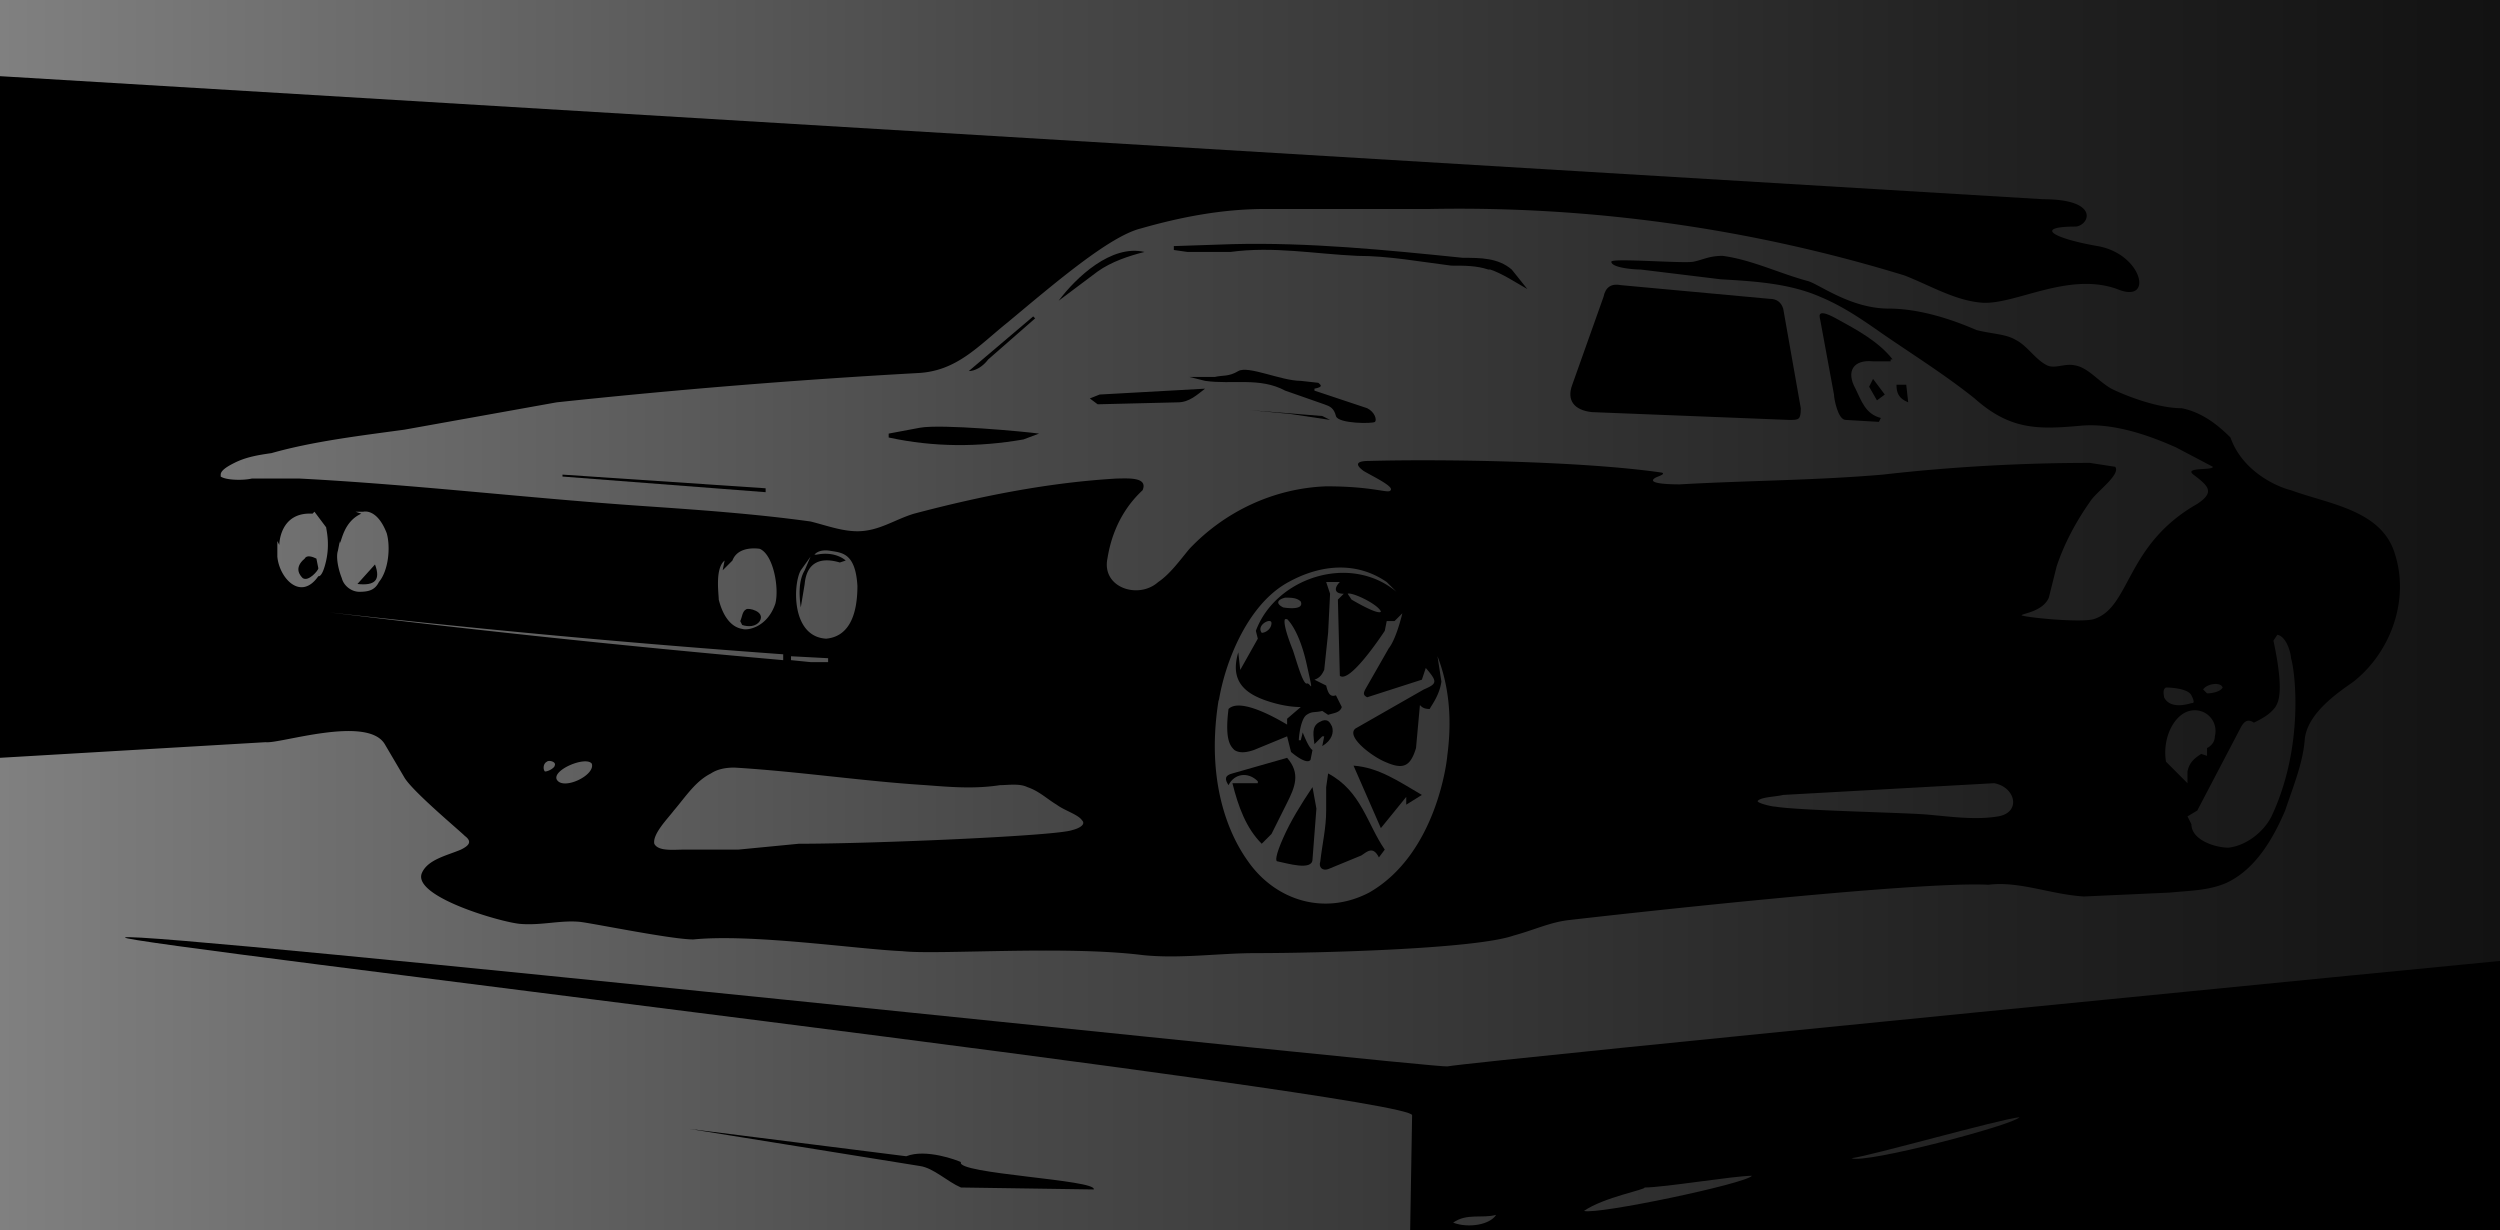
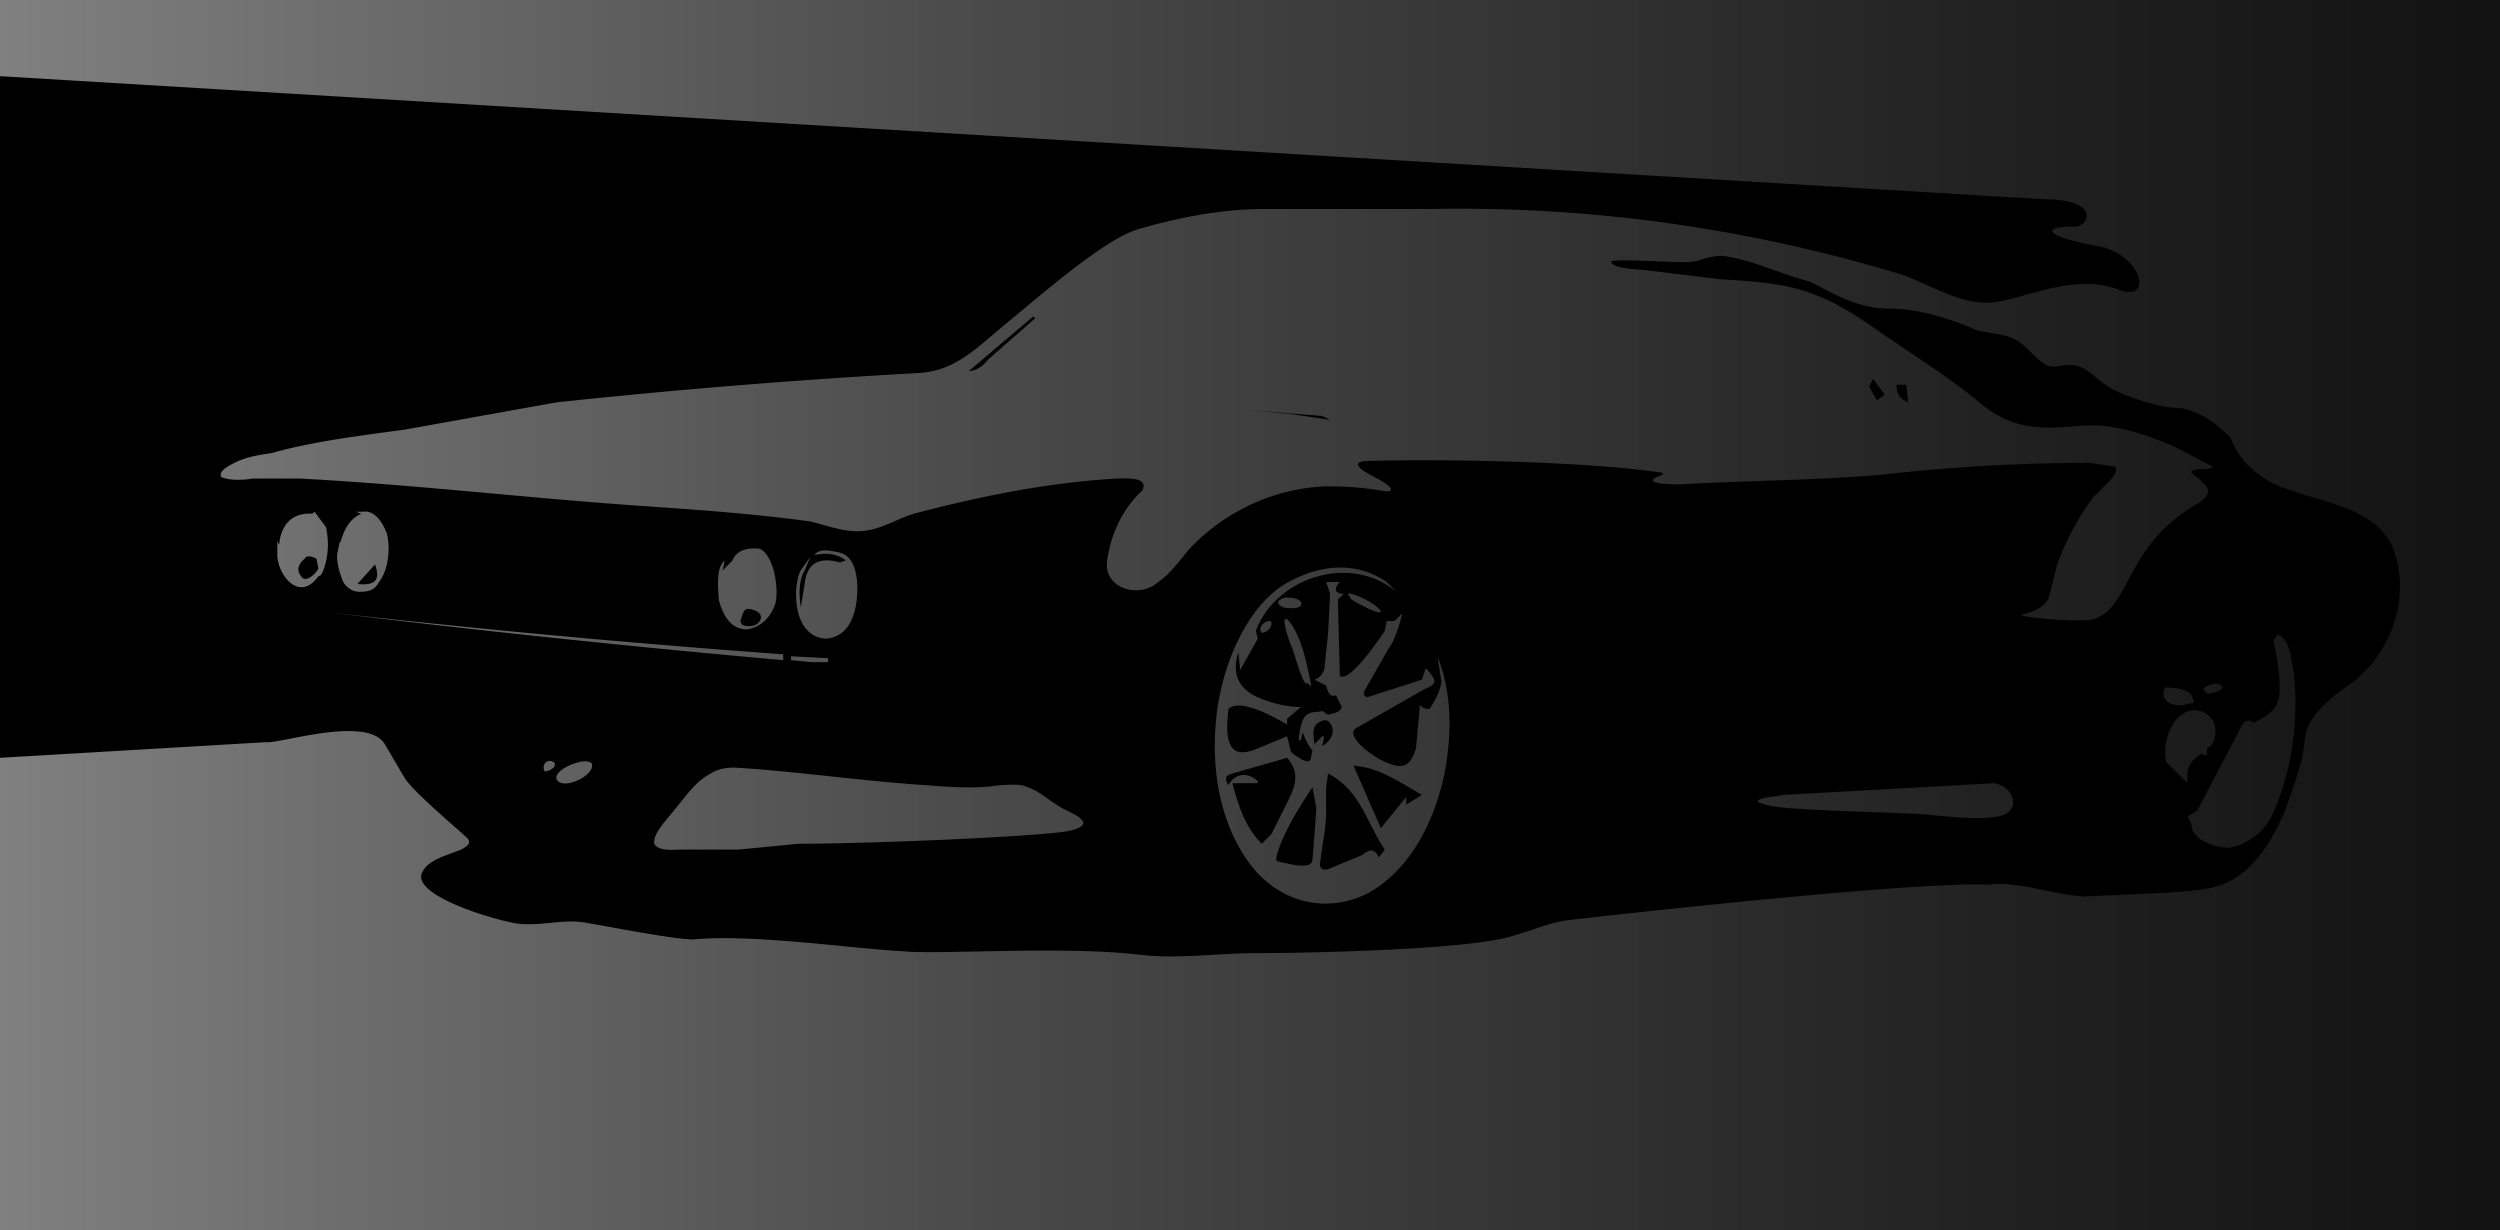
<svg xmlns="http://www.w3.org/2000/svg" viewBox="0 0 1280 630">
  <title>Model FACTORY / mfactory33 3D printable RC car webshop</title>
  <desc>Download STL files of Customizable Chassis and Body Kits</desc>
  <defs>
    <linearGradient id="a" x1="0" x2="1280" y1="315" y2="315" gradientUnits="userSpaceOnUse">
      <stop offset="0" stop-color="gray" />
      <stop offset=".4" stop-color="#494949" />
      <stop offset=".8" stop-color="#212121" />
      <stop offset="1" stop-color="#121212" />
    </linearGradient>
  </defs>
  <path fill="url(#a)" d="M0 0h1280v630H0z" />
  <path d="M136 380c7 1 52-14 61 1l10 17c4 7 28 27 31 30 4 3 2 5-2 7-7 3-17 5-20 12-5 12 40 25 50 26 11 1 21-2 31-1 8 1 47 9 58 9 30-3 84 5 107 6 18 2 83-3 123 2 19 2 39-1 58-1 31 0 112-2 132-9 11-3 19-7 29-8 17-2 177-20 214-18 16-2 32 5 49 6l44-2c10-1 20-1 29-5 15-7 24-23 30-37 4-12 9-24 10-36 1-14 18-25 25-30 19-15 29-42 21-66-7-22-34-25-53-32-8-2-25-10-31-27-7-7-15-13-25-15-13 0-30-7-36-10-7-4-12-11-19-12-5-1-10 2-14 0-6-3-10-10-16-13-5-3-12-3-20-5-7-3-26-11-45-11s-35-12-41-14c-15-4-29-11-44-13-7 0-10 2-15 3s-42-2-42 0c0 3 11 4 15 4l41 5c17 1 35 2 51 9 12 5 22 12 32 19 16 11 32 21 47 33 18 16 32 16 54 14 20-2 42 8 49 11l19 10c0 2-15 0-10 4 8 6 11 9 2 15-37 21-34 53-53 59-7 2-36-1-37-2 1-1 11-2 14-9l4-16c4-12 10-23 17-33 3-5 16-14 13-18l-13-2c-35 0-71 2-106 6-35 3-69 3-104 5-2 0-17 0-13-3 1-1 6-2 4-3-41-6-114-7-150-6-7 0-7 2-3 5 3 2 16 8 14 10-1 2-8-2-33-2-27 1-52 13-70 32-5 6-10 13-16 17-10 9-29 3-26-12 1-6 4-22 18-35 3-7-8-6-13-6-35 2-70 9-104 18-10 3-18 9-29 9-8 0-16-3-24-5-29-4-58-6-87-8-58-4-117-11-175-14h-24c-4 1-13 1-16-1v-1c0-2 3-4 7-6 6-3 12-4 19-5 21-6 46-9 68-12l78-14a3655 3655 0 0 1 185-15c20-1 31-14 46-26 24-20 52-44 68-48 21-6 42-10 64-10h84a778 778 0 0 1 243 34c13 5 26 13 40 14 17 1 44-16 69-7 19 8 13-18-10-22s-33-10-11-10c7-1 12-14-17-14L0 39v349l136-8Zm1011-7c2-4 4-5 7-3 4-2 8-4 11-8 1-2 5-6-1-34l2-3c5 1 7 10 7 12 2 6 7 45-10 81-4 8-13 15-22 16-7 0-19-4-19-12l-2-4 5-3 22-42Zm-19-20c2-3 9-4 10-1-1 2-5 3-8 3l-2-2Zm6 24c0 3-2 5-4 6v4l-3-1c-3 2-6 4-7 9v6l-11-11c-2-12 4-24 12-26s15 5 13 13Zm-25-25s11 0 13 4 1 4 0 4c-10 3-13-1-14-3 0-1-1-4 1-5Zm-209 58c2-2 9-2 13-3l108-6c11 2 14 15 2 17s-25 0-37-1c-13-1-65-2-77-4-2 0-10-2-9-3Zm-276-51c3-19 14-48 34-60 17-10 36-12 52-1l5 5c-24-20-62-7-72 20l1 4-9 16-1-9c-3 10-1 18 10 23 2 1 12 5 22 5l-7 6v3c-5-3-24-14-30-8-2 16 1 19 3 21 3 2 7 1 10 0l17-7 2 8s8 7 10 4l1-5c-2-1-5-9-5-9l-1 4h-1c0-2 1-11 4-13s4-1 8-2l3 2c3-1 6-1 7-4l-3-6c-3 1-4-1-5-5l-6-3c3-1 4-3 5-5l2-19 1-20-2-6h7c-3 3-3 6 2 6l-3 3 1 39c5 4 21-20 23-23l1-5h4l4-4s-3 13-7 18l-12 21c-1 2-1 3 1 4l28-9 2-6c6 7 6 8-1 11l-35 20c-5 4 8 14 15 17 9 4 13 3 16-7l2-22c1 1 2 2 5 2 1-2 5-7 6-14l-2-13c7 18 7 36 5 51 0 1-5 50-40 70-23 12-48 4-62-16-5-7-23-34-15-83Zm83-46c0 1-3 1-15-6l-2-3c2-1 15 5 17 9Zm-48 4s6 5 10 23 2 9 0 10c-2 0-5-11-7-17-6-15-4-16-4-16Zm-2-6c-4-2-3-4 1-5 3 0 6 0 8 2 2 5-9 3-9 3Zm-11 13c-3-4 5-8 5-5s-3 5-5 5Zm-366 71h-1c-1-1-1-4 1-5 1-1 5 0 4 2 0 1-3 3-5 3Zm5 4c-2-5 15-12 18-8 2 6-15 14-18 8Zm189 3c13 1 25 2 38 0 4 0 10-1 14 1 6 2 10 6 15 9 4 3 11 5 13 8 2 2-1 4-5 5-8 3-102 7-140 7l-31 3h-28c-5 0-13 1-15-3-1-5 7-13 10-17 6-7 11-15 19-19 3-2 7-3 12-3 33 2 66 7 98 9Zm-57-118s2-3 8-2 13 1 14 18c0 16-5 26-16 27-18-1-17-28-13-35l5-7-3 7c-3 5-3 12-2 19l2-12c1-11 8-14 18-11l3-1s-5-5-15-3m-13 52 19 1v2h-9l-10-1v-2Zm-34-49-1 5 5-5c3-8 14-6 14-6 7 3 10 20 8 28-4 12-14 14-17 13-6-1-10-7-12-15 0-3-2-16 3-20Zm30 48v3a7059 7059 0 0 1-253-27l7 1a5866 5866 0 0 0 246 23Zm-227-58v1c1-1 2-11 11-15l-3-1h4s7-2 12 11c2 7 1 19-4 25-2 4-5 5-10 5-4 0-8-3-9-7-2-5-3-11-2-14l1-5Zm-32 0 1 2s0-17 17-16l1-1 6 8c0 1 2 8 0 17s-4 8-4 8c-9 13-20 1-21-10v-8Z" />
-   <path d="M741 546c-6 1-672-70-677-66-5 3 659 81 659 91l-1 59h558V492c-11 1-522 51-539 54Zm3 80c7-5 15-2 22-4-3 5-14 7-22 4Zm67-6c10-7 32-11 31-12 10 0 46-6 55-6-3 4-79 20-86 18Zm137-27c9-1 76-20 86-21-3 4-79 24-86 21Zm-32-378c5 0 6 0 6-6l-9-51c-1-3-3-5-7-5l-76-7c-5-1-8 1-9 6l-16 45c-3 8 1 13 10 14l101 4Zm53-31c-7-9-18-15-29-21s-8 0-8 1l7 38c0 2 2 13 6 13l17 1 1-2c-8-2-10-9-13-15-5-9-1-15 9-14h9v-1Zm-206-46c6 2 12 6 19 10l-8-10c-7-6-16-6-25-6-39-4-79-8-118-7l-30 1v2l7 1h22c22-3 43 1 65 2 16 0 32 3 48 5 7 0 13 0 19 2Zm-79 75c1 4 19 4 20 3s0-5-4-7l-27-9v-1c5-1 3-2 2-3l-9-1c-10 0-27-8-32-5s-8 2-12 3h-13l8 2c14 2 28-2 41 5l20 7c3 1 5 2 6 6Zm-213 6-16 3v2c23 5 46 5 69 1l8-3c-7-1-50-5-61-3Zm91-12 41-1c6 0 10-4 14-7l-54 3-5 2 4 3Zm-70 388c-2-1-18-7-28-3l-111-14 118 19c7 1 14 8 21 11l68 1c2-5-71-8-68-14ZM288 244l104 8v-2l-104-7v1Zm254-90 20-15c7-5 16-8 24-10-17-4-35 13-44 25Z" />
  <path d="m957 198 4 7 4-3-6-8-2 4Zm19-1h-5c0 4 1 7 6 9l-1-9Zm-446-34-1-1-33 28c3 0 7-2 10-6l24-21Zm147 50-37-3 21 2 20 3-4-2Zm3 232 17-7c3-2 6-5 9 1l3-4c-9-13-12-30-29-39l-1 7v12c0 9-2 17-3 26-1 3 1 5 4 4Zm-36-44h-13c3 12 7 23 15 31l5-5 8-16c4-8 7-15 0-23l-28 8c-4 1-4 3-2 6 3-6 10-7 15-2Zm10 40c5 1 18 5 18-1l2-26-2-11c-6 9-11 17-15 26s-4 12-3 12Zm66-33v4l8-5c-12-7-22-14-35-15l14 32 13-16Zm-38-36c-1-2-2-4-5-3-5 2-5 5-4 12l4-4h1l-1 5c5-3 6-7 5-10Zm-293-54c3-5-6-7-7-6-2 1-2 4-3 6l1 2c3 1 7 1 9-2Zm-197-29-9 10c9 1 12-2 9-10Zm-30-3c-2-1-5-2-6 0-6 5-2 9-1 10 3 2 8-4 8-5l-1-5Z" />
</svg>